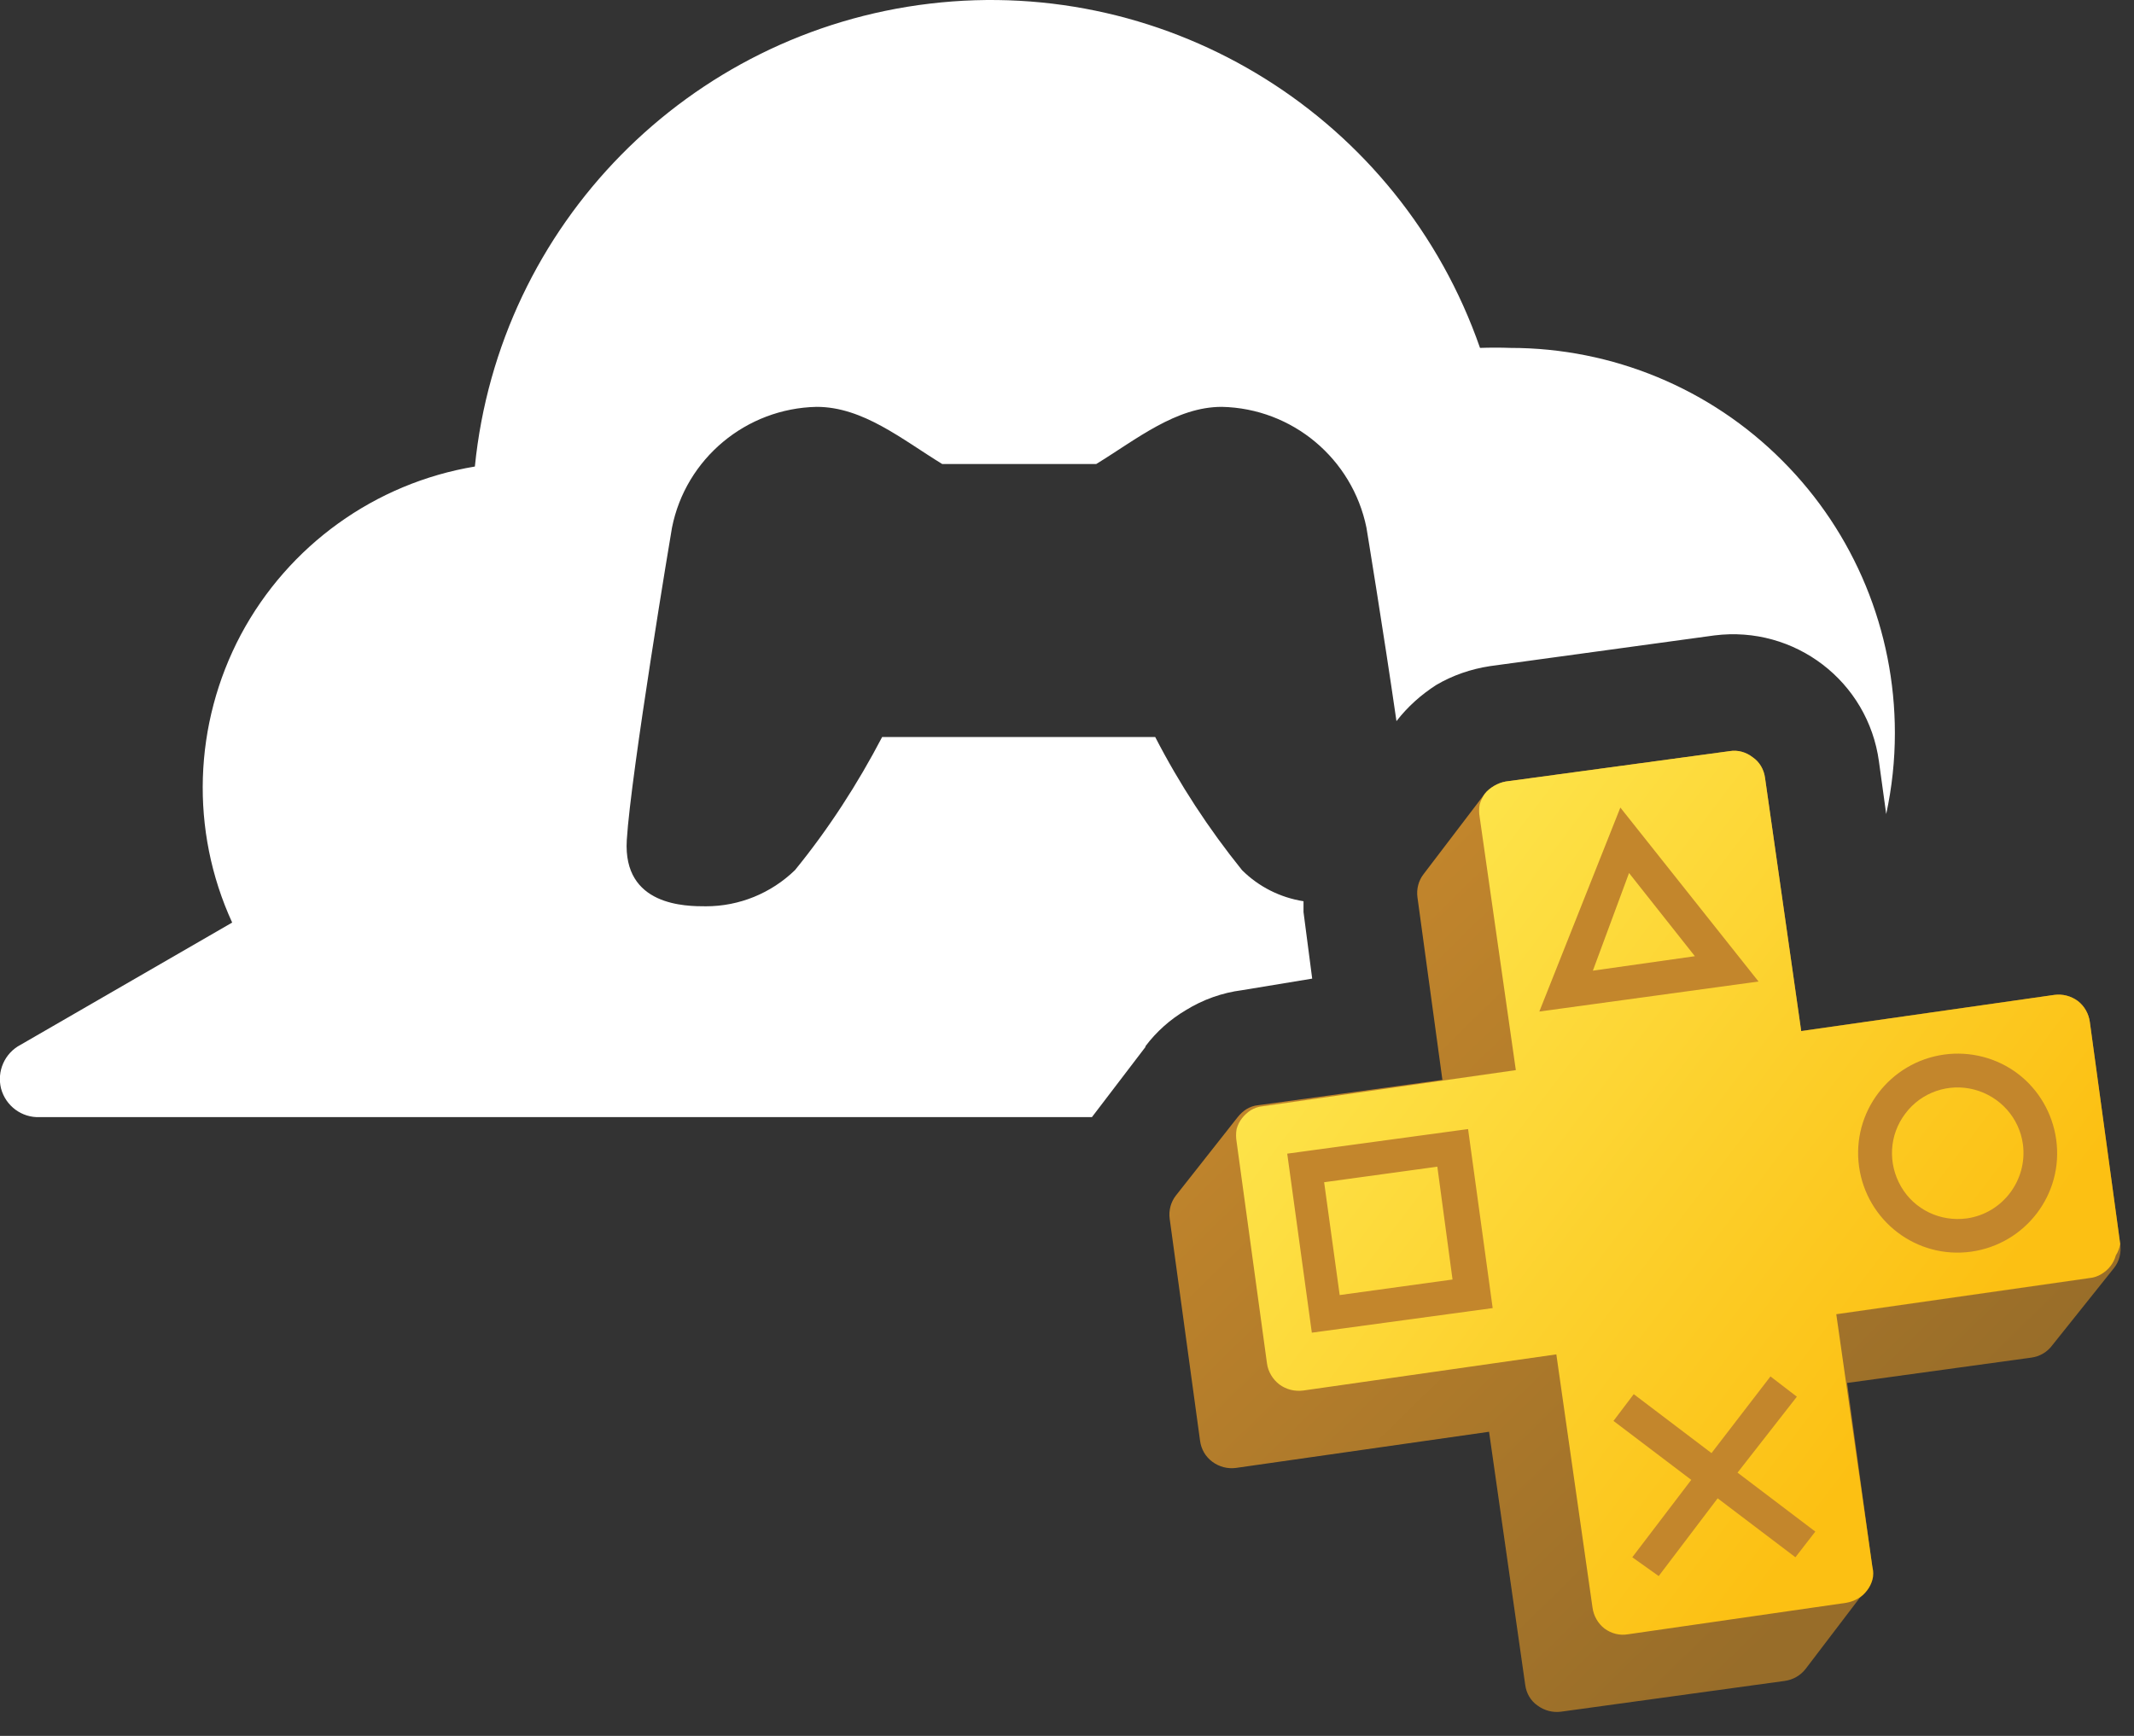
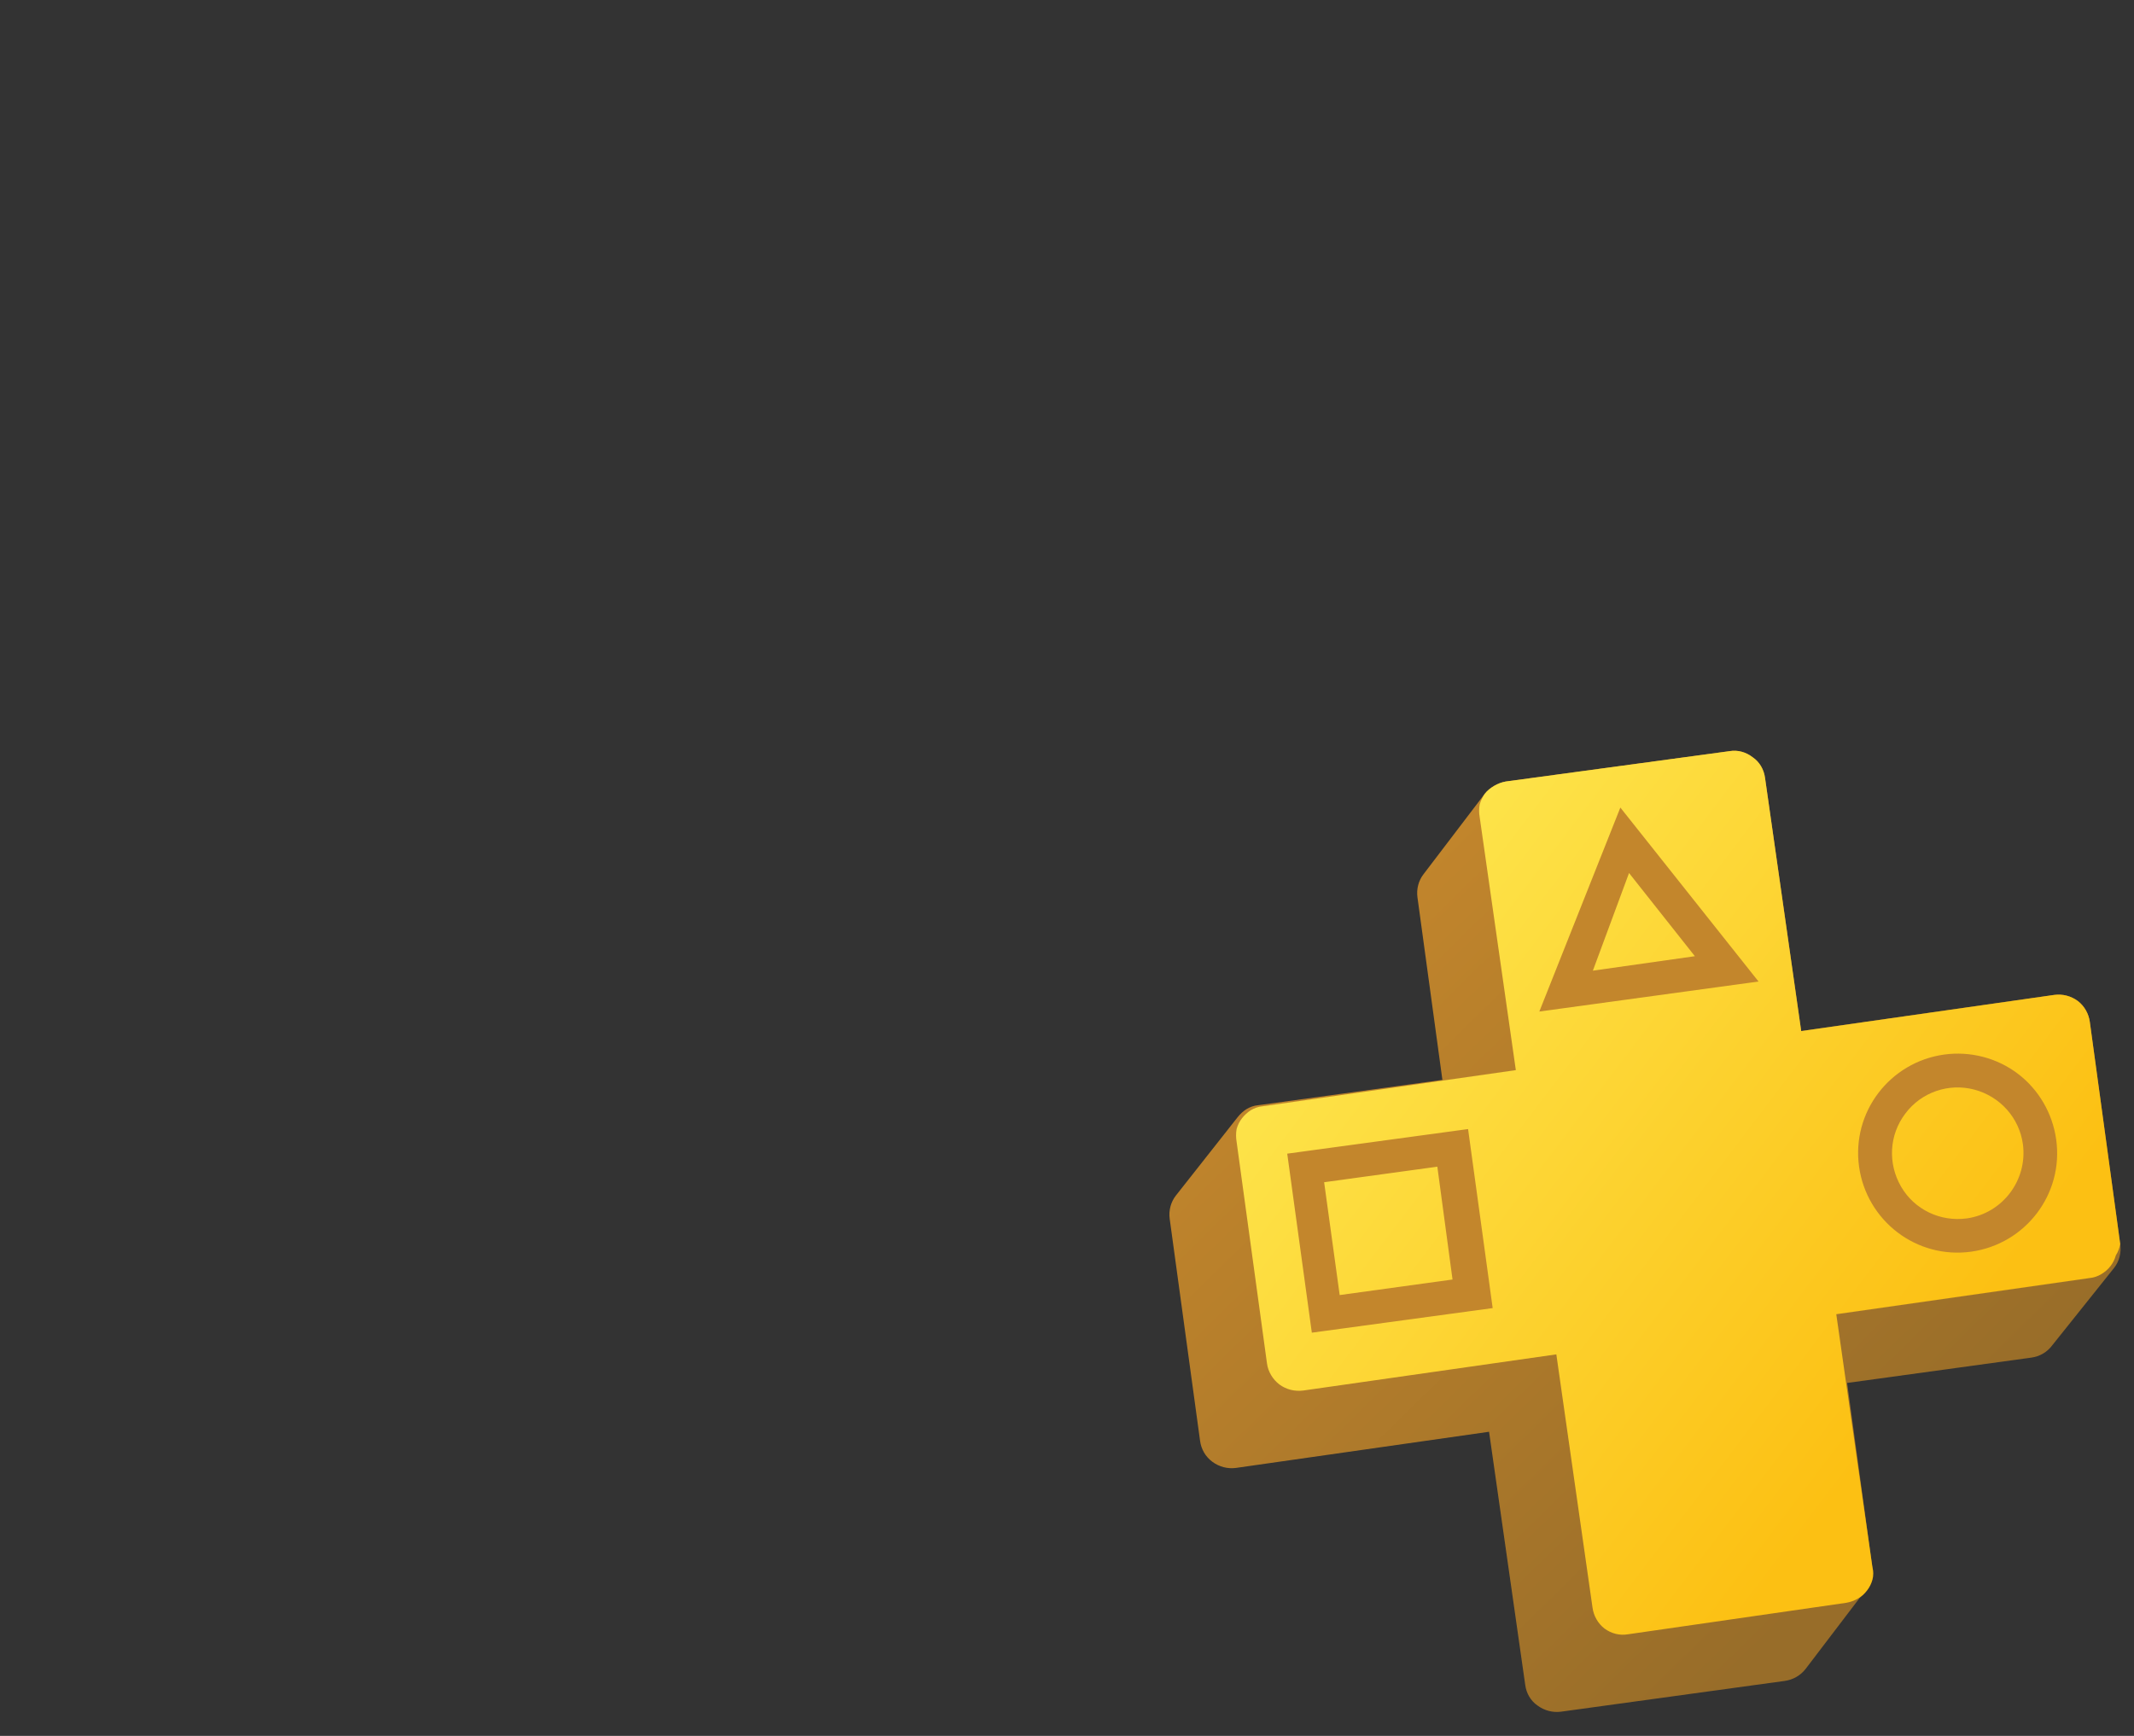
<svg xmlns="http://www.w3.org/2000/svg" width="59px" height="48px" viewBox="0 0 59 48" version="1.1">
  <rect x="0" y="0" width="59" height="48" fill="#333333" stroke="none" />
  <title>playstation-plus-brand-icon-ps5-cloud-streaming-white</title>
  <defs>
    <linearGradient x1="16.39%" y1="16.206%" x2="77.092%" y2="79.209%" id="linearGradient-1">
      <stop stop-color="#C3862C" offset="0%" />
      <stop stop-color="#986D29" offset="100%" />
    </linearGradient>
    <linearGradient x1="2.305%" y1="23.162%" x2="73.32%" y2="77.148%" id="linearGradient-2">
      <stop stop-color="#FDE64E" offset="3%" />
      <stop stop-color="#FCC013" offset="100%" />
    </linearGradient>
  </defs>
  <g id="Page-1" stroke="none" stroke-width="1" fill="none" fill-rule="evenodd">
    <g id="playstation-plus-brand-icon-ps5-cloud-streaming-white" transform="translate(-0.003, 0)" fill-rule="nonzero">
-       <path d="M31.672,28.93 L31.672,28.93 C31.972,28.53 32.352,28.19 32.792,27.93 C33.262,27.64 33.792,27.45 34.342,27.38 L36.282,27.06 L36.042,25.22 L36.042,24.92 C35.402,24.82 34.802,24.52 34.342,24.06 C33.422,22.92 32.612,21.68 31.942,20.38 L24.392,20.38 C23.712,21.68 22.912,22.92 21.982,24.06 C21.322,24.7 20.442,25.06 19.522,25.06 C18.972,25.06 17.222,25.06 17.332,23.23 C17.442,21.4 18.572,14.63 18.582,14.59 C18.962,12.68 20.632,11.29 22.582,11.25 C23.862,11.25 24.942,12.15 26.052,12.83 L30.312,12.83 C31.422,12.15 32.512,11.25 33.782,11.25 C35.732,11.29 37.392,12.68 37.782,14.59 C37.782,14.59 38.252,17.45 38.612,19.94 C38.922,19.54 39.292,19.21 39.712,18.94 C40.172,18.67 40.672,18.5 41.192,18.42 L47.402,17.57 C49.622,17.29 51.652,18.84 51.952,21.06 L52.152,22.51 C52.312,21.77 52.392,21.02 52.392,20.27 C52.392,17.45 51.282,14.74 49.282,12.74 C47.292,10.74 44.582,9.62 41.762,9.62 C41.482,9.61 41.202,9.61 40.922,9.62 C38.712,3.27 32.382,-0.69 25.712,0.1 C19.042,0.89 13.802,6.21 13.132,12.9 C10.372,13.36 7.982,15.08 6.662,17.55 C5.352,20.02 5.252,22.96 6.422,25.51 L0.572,28.89 C0.132,29.12 -0.088,29.62 0.032,30.1 C0.162,30.58 0.602,30.91 1.102,30.89 L30.192,30.89 L31.672,28.95 L31.672,28.93 Z" id="Path" fill="#FFFFFF" />
      <path d="M58.622,34.4 L57.782,28.26 C57.752,28.03 57.632,27.82 57.452,27.68 C57.262,27.54 57.032,27.48 56.802,27.51 L49.802,28.51 L48.802,21.51 C48.772,21.28 48.652,21.07 48.462,20.94 C48.282,20.8 48.052,20.73 47.822,20.77 L41.632,21.61 C41.522,21.63 41.412,21.67 41.312,21.73 C41.212,21.79 41.122,21.86 41.052,21.95 L41.052,21.95 L39.362,24.17 C39.222,24.35 39.162,24.58 39.192,24.81 L39.882,29.86 L39.882,29.86 L34.792,30.56 C34.672,30.57 34.562,30.61 34.462,30.67 C34.372,30.73 34.292,30.8 34.222,30.89 C34.192,30.94 34.162,30.99 34.142,31.04 C34.162,30.99 34.192,30.94 34.222,30.89 L32.512,33.06 C32.372,33.24 32.312,33.47 32.342,33.7 L33.182,39.84 C33.212,40.07 33.332,40.28 33.522,40.42 C33.712,40.56 33.942,40.62 34.172,40.59 L41.172,39.59 L42.172,46.59 C42.202,46.82 42.322,47.03 42.512,47.16 C42.702,47.3 42.932,47.36 43.162,47.33 L49.342,46.48 C49.572,46.45 49.782,46.33 49.922,46.15 L51.612,43.93 C51.682,43.84 51.732,43.74 51.762,43.63 C51.792,43.52 51.792,43.4 51.762,43.29 L51.072,38.24 L56.162,37.54 C56.392,37.51 56.602,37.39 56.742,37.2 L58.452,35.06 L58.452,35.06 C58.522,34.97 58.572,34.87 58.602,34.76 C58.632,34.64 58.642,34.52 58.622,34.4 L58.622,34.4 Z" id="Path" fill="url(#linearGradient-1)" />
      <path d="M58.622,34.4 L57.782,28.26 C57.752,28.03 57.632,27.82 57.452,27.68 C57.262,27.54 57.032,27.48 56.802,27.51 L49.802,28.51 L48.802,21.51 C48.772,21.28 48.652,21.07 48.462,20.94 C48.282,20.8 48.052,20.73 47.822,20.77 L41.632,21.61 C41.522,21.63 41.412,21.67 41.312,21.73 C41.212,21.79 41.122,21.86 41.052,21.95 C40.992,22.04 40.942,22.14 40.912,22.25 C40.892,22.36 40.892,22.48 40.912,22.59 L41.912,29.59 L34.912,30.59 C34.792,30.6 34.682,30.64 34.582,30.7 C34.492,30.76 34.412,30.83 34.342,30.92 C34.272,31.01 34.222,31.11 34.192,31.22 C34.172,31.34 34.172,31.45 34.192,31.57 L35.032,37.7 C35.062,37.93 35.192,38.14 35.372,38.28 C35.562,38.42 35.792,38.48 36.032,38.45 L43.032,37.45 L44.032,44.45 C44.062,44.68 44.182,44.89 44.362,45.03 C44.552,45.17 44.782,45.23 45.012,45.19 L51.042,44.32 C51.162,44.3 51.272,44.26 51.372,44.2 C51.472,44.15 51.552,44.07 51.622,43.98 C51.692,43.89 51.742,43.79 51.772,43.68 C51.802,43.57 51.802,43.45 51.772,43.34 L50.772,36.34 L57.772,35.34 C57.892,35.33 58.002,35.29 58.102,35.23 C58.202,35.17 58.282,35.1 58.352,35.01 C58.422,34.92 58.472,34.82 58.502,34.71 C58.562,34.62 58.602,34.51 58.622,34.4 L58.622,34.4 Z" id="Path" fill="url(#linearGradient-2)" />
      <path d="M53.752,29.16 C52.252,29.37 51.192,30.75 51.402,32.26 C51.612,33.76 52.992,34.82 54.502,34.61 C56.002,34.4 57.062,33.02 56.852,31.51 C56.752,30.79 56.372,30.13 55.792,29.69 C55.212,29.25 54.472,29.06 53.752,29.16 L53.752,29.16 L53.752,29.16 Z M54.382,33.69 C53.652,33.79 52.932,33.45 52.562,32.81 C52.192,32.17 52.232,31.38 52.682,30.79 C53.122,30.2 53.882,29.94 54.592,30.13 C55.302,30.32 55.832,30.91 55.932,31.64 C56.062,32.63 55.372,33.55 54.382,33.69 L54.382,33.69 Z M44.802,22.33 L42.562,27.97 L48.622,27.14 L44.802,22.33 L44.802,22.33 Z M44.042,26.84 L45.042,24.14 L46.862,26.44 L44.042,26.84 Z M35.592,31.9 L36.272,36.85 L41.272,36.17 L40.592,31.22 L35.592,31.9 L35.592,31.9 Z M37.042,35.81 L36.612,32.69 L39.742,32.26 L40.162,35.38 L37.042,35.81 L37.042,35.81 Z" id="Shape" fill="#C3862C" />
-       <polygon id="Path" fill="#C3862C" points="48.042 40.72 50.192 42.35 49.642 43.06 47.492 41.43 45.862 43.58 45.132 43.06 46.762 40.92 44.612 39.29 45.172 38.55 47.322 40.18 48.952 38.06 49.682 38.62" />
    </g>
  </g>
</svg>